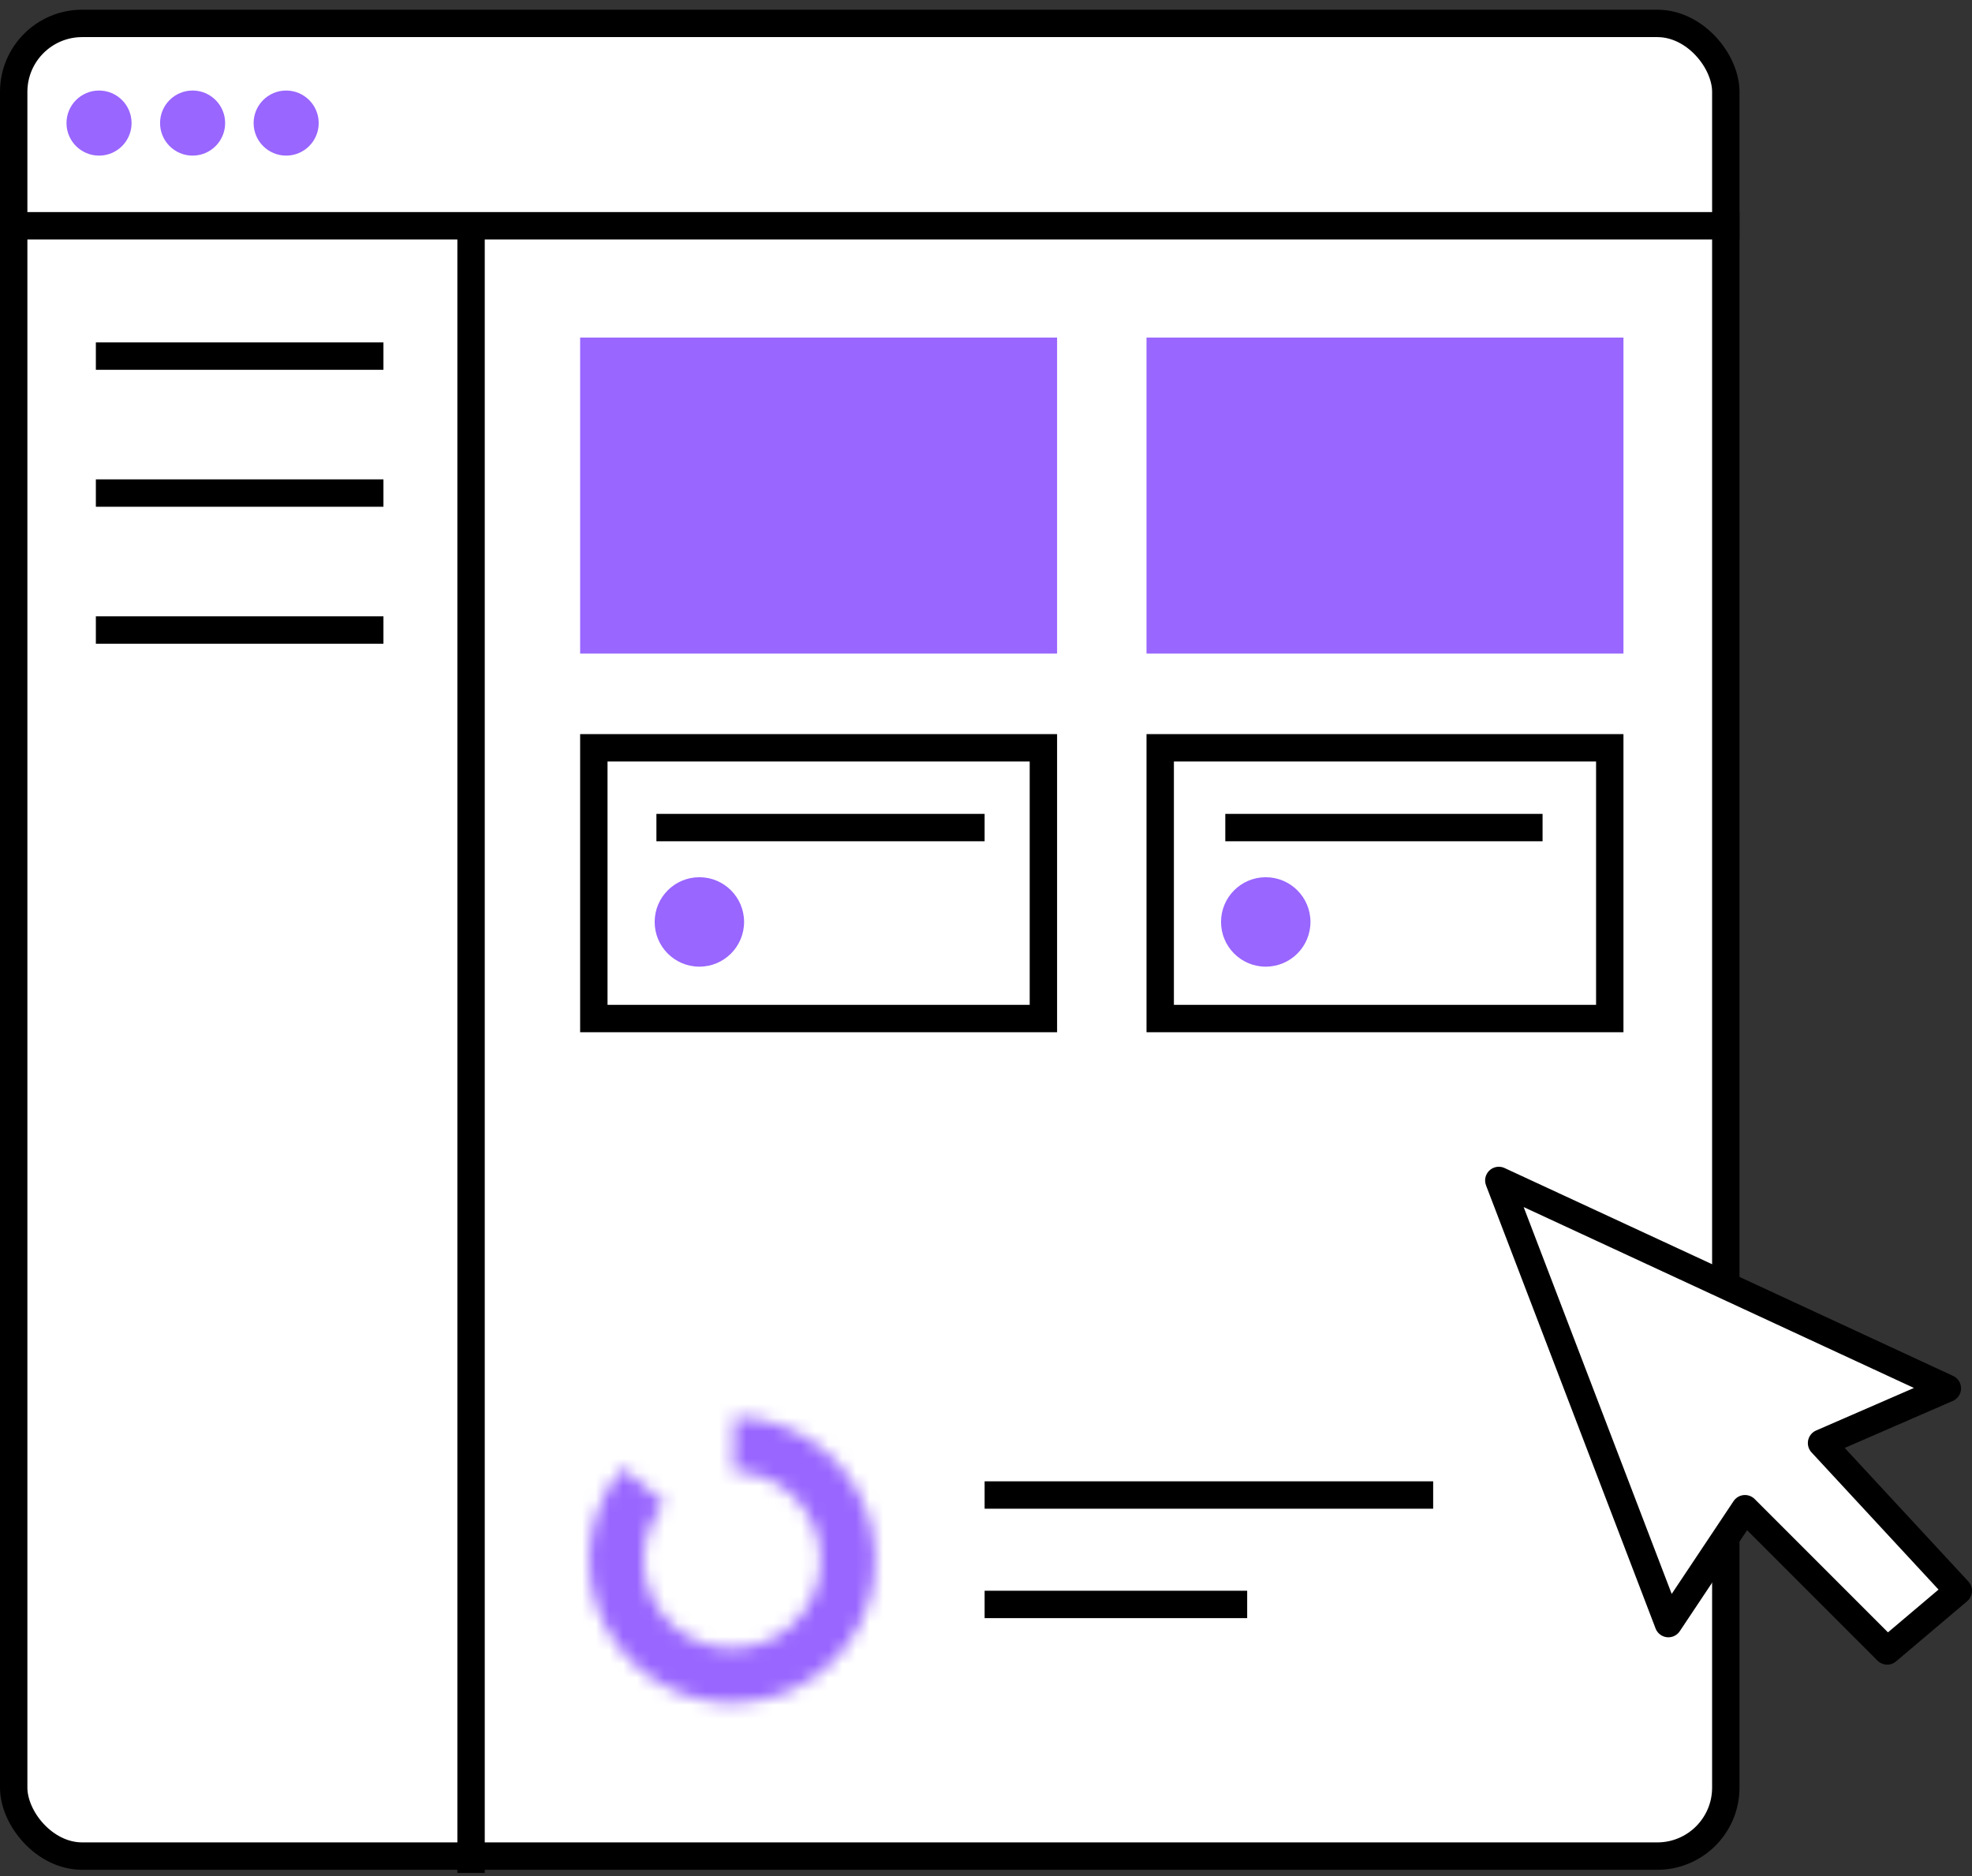
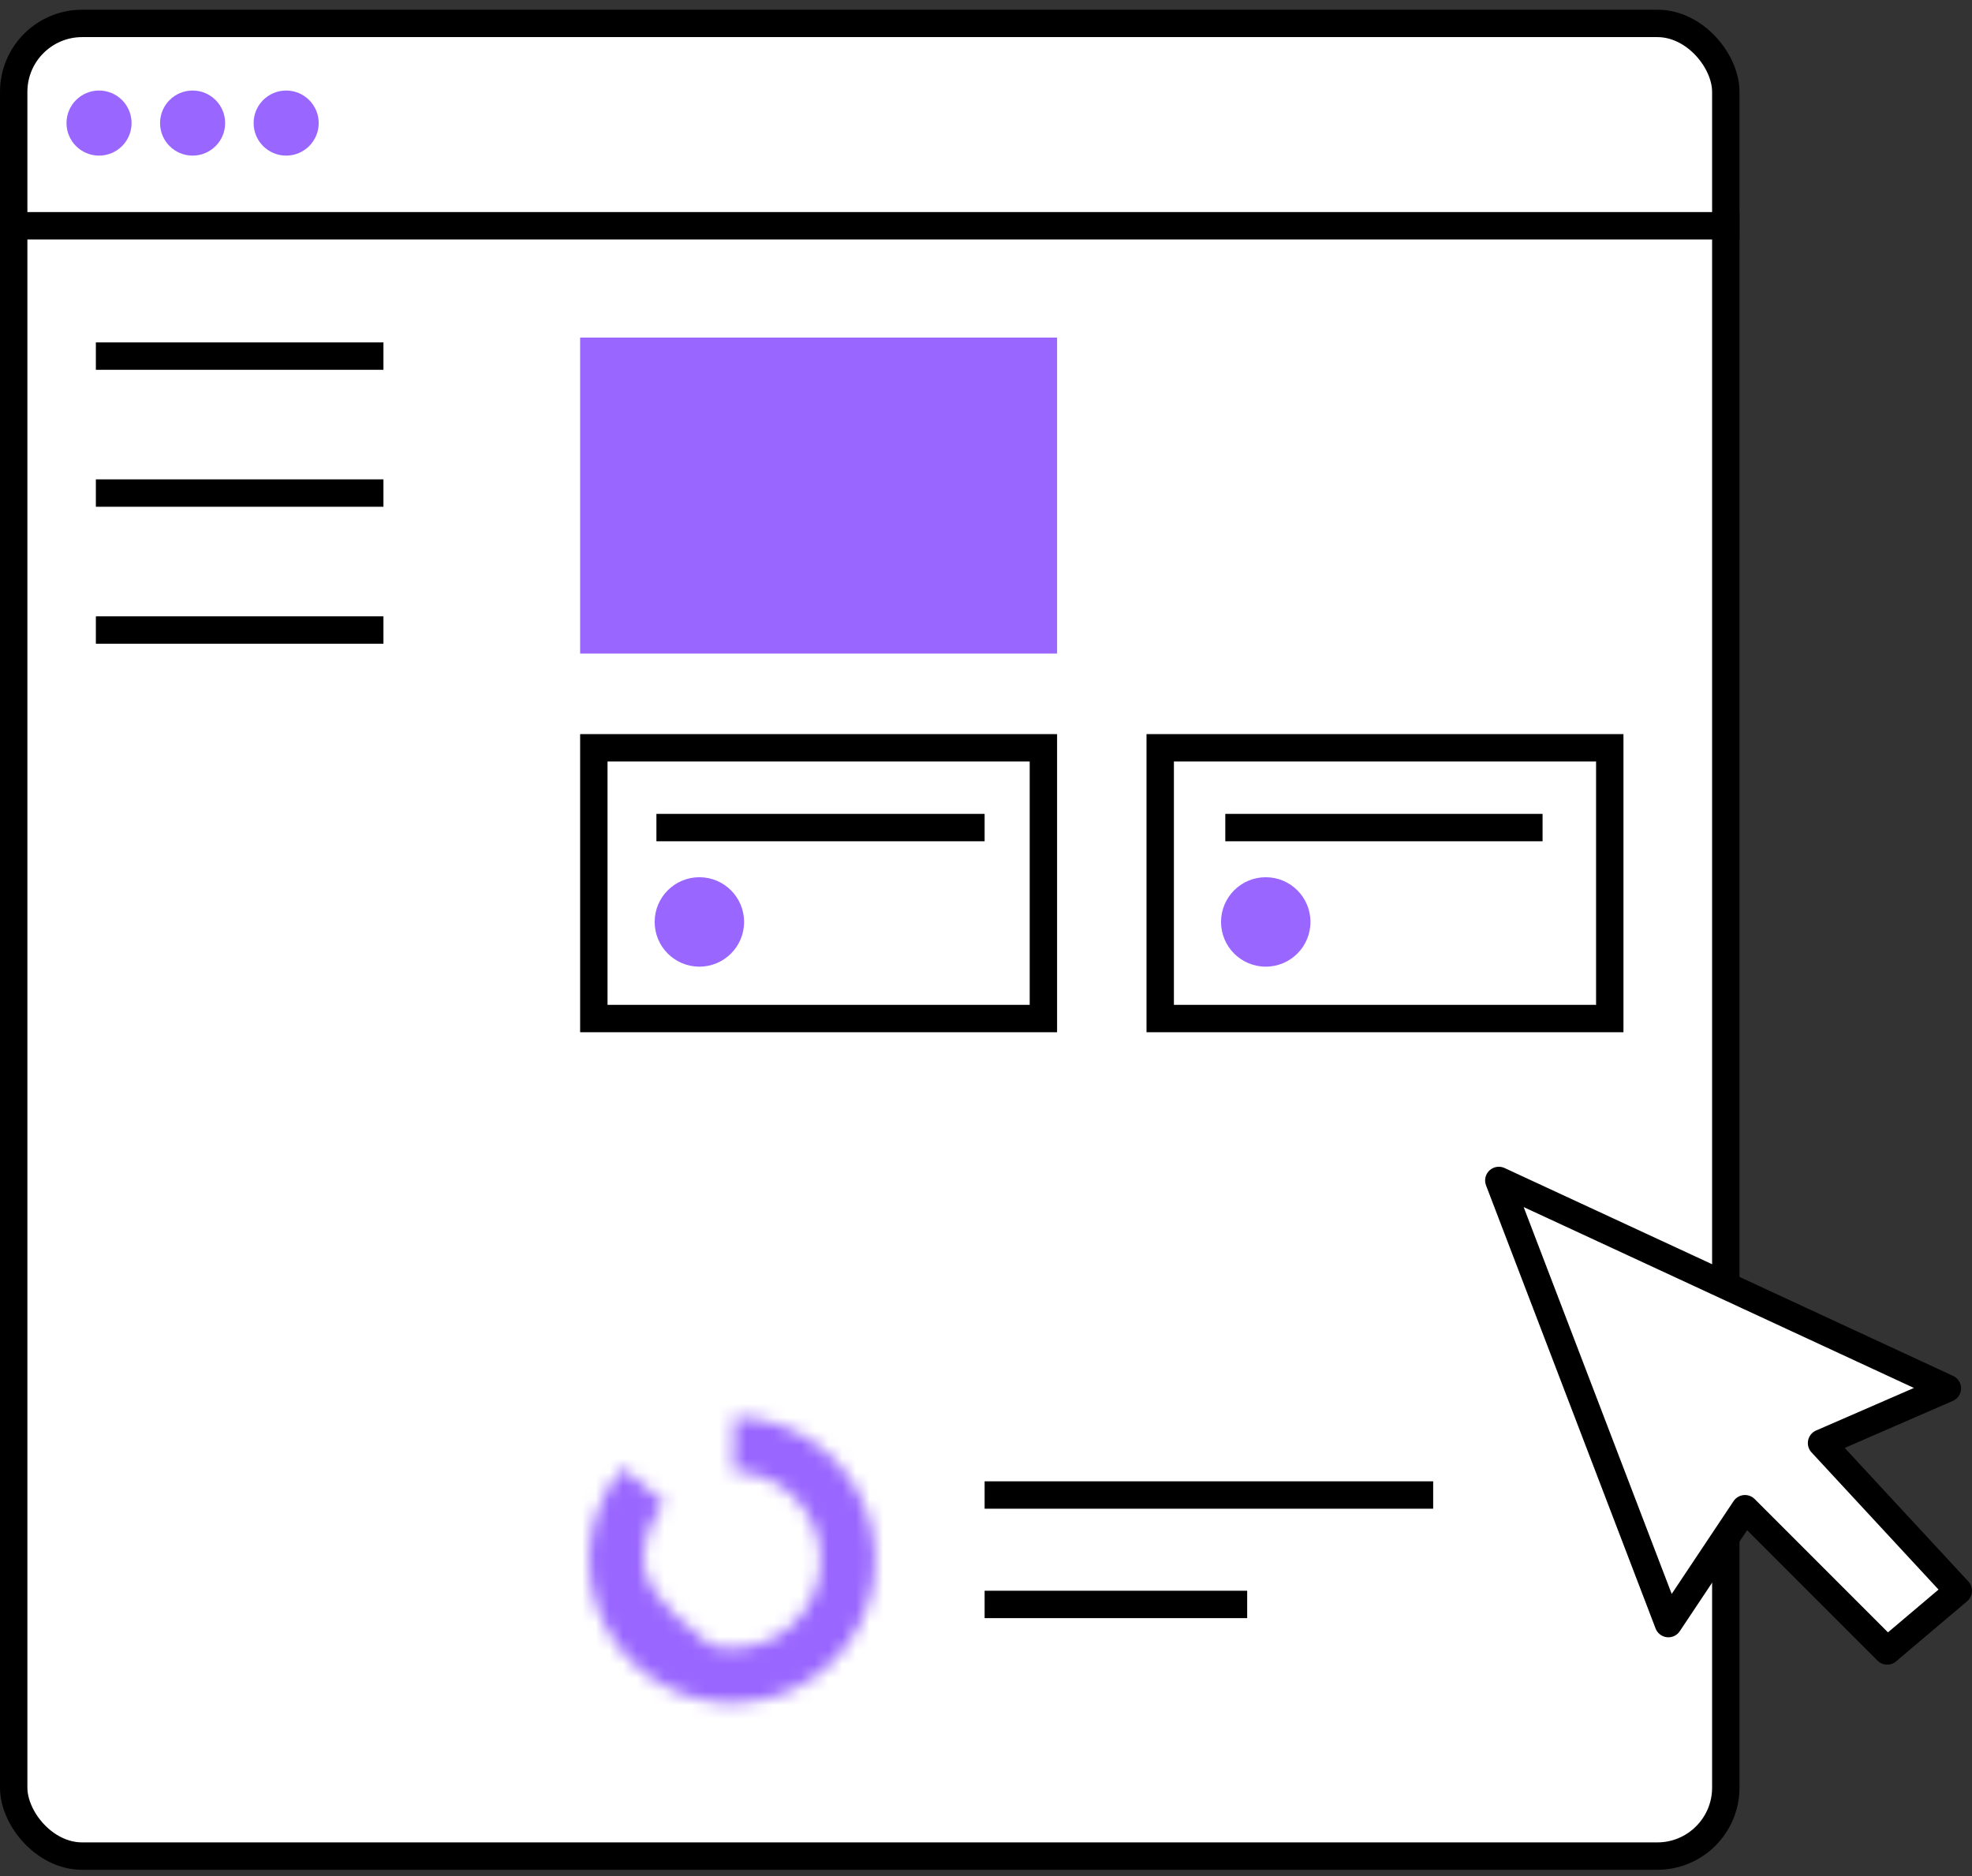
<svg xmlns="http://www.w3.org/2000/svg" width="144" height="137" viewBox="0 0 144 137" fill="none">
  <rect x="0" y="0" width="144" height="137" fill="#333333" stroke="none" />
  <rect x="1" y="1.709" width="125.022" height="133.81" rx="5" fill="white" stroke="black" stroke-width="2" />
  <circle cx="7.232" cy="8.986" r="2.376" fill="#9966FF" />
  <circle cx="14.064" cy="8.986" r="2.376" fill="#9966FF" />
  <circle cx="20.896" cy="8.986" r="2.376" fill="#9966FF" />
  <rect x="2.747" y="18.553" width="122.115" height="112.972" fill="white" />
  <path d="M121.829 118.544L109.447 86.189L142.201 101.368L133.014 105.363L143 116.148L137.807 120.541L127.422 110.156L121.829 118.544Z" fill="white" stroke="black" stroke-width="2" stroke-linejoin="round" />
  <rect x="42.363" y="24.646" width="34.828" height="23.073" fill="#9966FF" />
-   <rect x="83.721" y="24.646" width="34.828" height="23.073" fill="#9966FF" />
-   <rect x="35.398" y="16.594" width="120.156" height="2" transform="rotate(90 35.398 16.594)" fill="black" />
  <rect x="127.022" y="17.484" width="127.022" height="2" transform="rotate(-180 127.022 17.484)" fill="black" />
  <rect x="28" y="27" width="21" height="2" transform="rotate(-180 28 27)" fill="black" />
  <rect x="28" y="37" width="21" height="2" transform="rotate(-180 28 37)" fill="black" />
  <rect x="28" y="47" width="21" height="2" transform="rotate(-180 28 47)" fill="black" />
  <rect x="104.653" y="110.156" width="32.754" height="2" transform="rotate(-180 104.653 110.156)" fill="black" />
  <rect x="71.899" y="61.424" width="23.966" height="2" transform="rotate(-180 71.899 61.424)" fill="black" />
  <rect x="91.072" y="118.145" width="19.173" height="2" transform="rotate(-180 91.072 118.145)" fill="black" />
  <rect x="43.363" y="54.6" width="32.828" height="19.767" stroke="black" stroke-width="2" />
  <rect x="84.721" y="54.6" width="32.828" height="19.767" stroke="black" stroke-width="2" />
  <mask id="path-19-inside-1_2544_7974" fill="white">
-     <path d="M45.466 107.173C43.94 108.989 43.077 111.27 43.019 113.642C42.962 116.014 43.713 118.334 45.15 120.222C46.586 122.111 48.623 123.453 50.924 124.03C53.225 124.607 55.654 124.384 57.812 123.397C59.969 122.41 61.726 120.718 62.794 118.599C63.862 116.481 64.177 114.062 63.688 111.74C63.199 109.419 61.934 107.333 60.102 105.826C58.269 104.319 55.979 103.48 53.606 103.448L53.552 107.441C55.018 107.461 56.433 107.979 57.565 108.91C58.697 109.841 59.478 111.13 59.781 112.564C60.083 113.998 59.888 115.493 59.228 116.801C58.569 118.11 57.483 119.156 56.15 119.765C54.817 120.375 53.316 120.513 51.895 120.157C50.473 119.8 49.215 118.971 48.327 117.804C47.44 116.638 46.976 115.204 47.011 113.739C47.047 112.274 47.58 110.864 48.523 109.742L45.466 107.173Z" />
+     <path d="M45.466 107.173C43.94 108.989 43.077 111.27 43.019 113.642C42.962 116.014 43.713 118.334 45.15 120.222C46.586 122.111 48.623 123.453 50.924 124.03C53.225 124.607 55.654 124.384 57.812 123.397C59.969 122.41 61.726 120.718 62.794 118.599C63.862 116.481 64.177 114.062 63.688 111.74C63.199 109.419 61.934 107.333 60.102 105.826C58.269 104.319 55.979 103.48 53.606 103.448L53.552 107.441C55.018 107.461 56.433 107.979 57.565 108.91C58.697 109.841 59.478 111.13 59.781 112.564C60.083 113.998 59.888 115.493 59.228 116.801C58.569 118.11 57.483 119.156 56.15 119.765C54.817 120.375 53.316 120.513 51.895 120.157C47.44 116.638 46.976 115.204 47.011 113.739C47.047 112.274 47.58 110.864 48.523 109.742L45.466 107.173Z" />
  </mask>
  <path d="M45.466 107.173C43.94 108.989 43.077 111.27 43.019 113.642C42.962 116.014 43.713 118.334 45.15 120.222C46.586 122.111 48.623 123.453 50.924 124.03C53.225 124.607 55.654 124.384 57.812 123.397C59.969 122.41 61.726 120.718 62.794 118.599C63.862 116.481 64.177 114.062 63.688 111.74C63.199 109.419 61.934 107.333 60.102 105.826C58.269 104.319 55.979 103.48 53.606 103.448L53.552 107.441C55.018 107.461 56.433 107.979 57.565 108.91C58.697 109.841 59.478 111.13 59.781 112.564C60.083 113.998 59.888 115.493 59.228 116.801C58.569 118.11 57.483 119.156 56.15 119.765C54.817 120.375 53.316 120.513 51.895 120.157C50.473 119.8 49.215 118.971 48.327 117.804C47.44 116.638 46.976 115.204 47.011 113.739C47.047 112.274 47.58 110.864 48.523 109.742L45.466 107.173Z" fill="#D9D9D9" stroke="#9966FF" stroke-width="28" mask="url(#path-19-inside-1_2544_7974)" />
  <circle cx="51.07" cy="67.314" r="3.265" fill="#9966FF" />
  <rect x="112.642" y="61.424" width="23.168" height="2" transform="rotate(-180 112.642 61.424)" fill="black" />
  <circle cx="92.428" cy="67.314" r="3.265" fill="#9966FF" />
</svg>